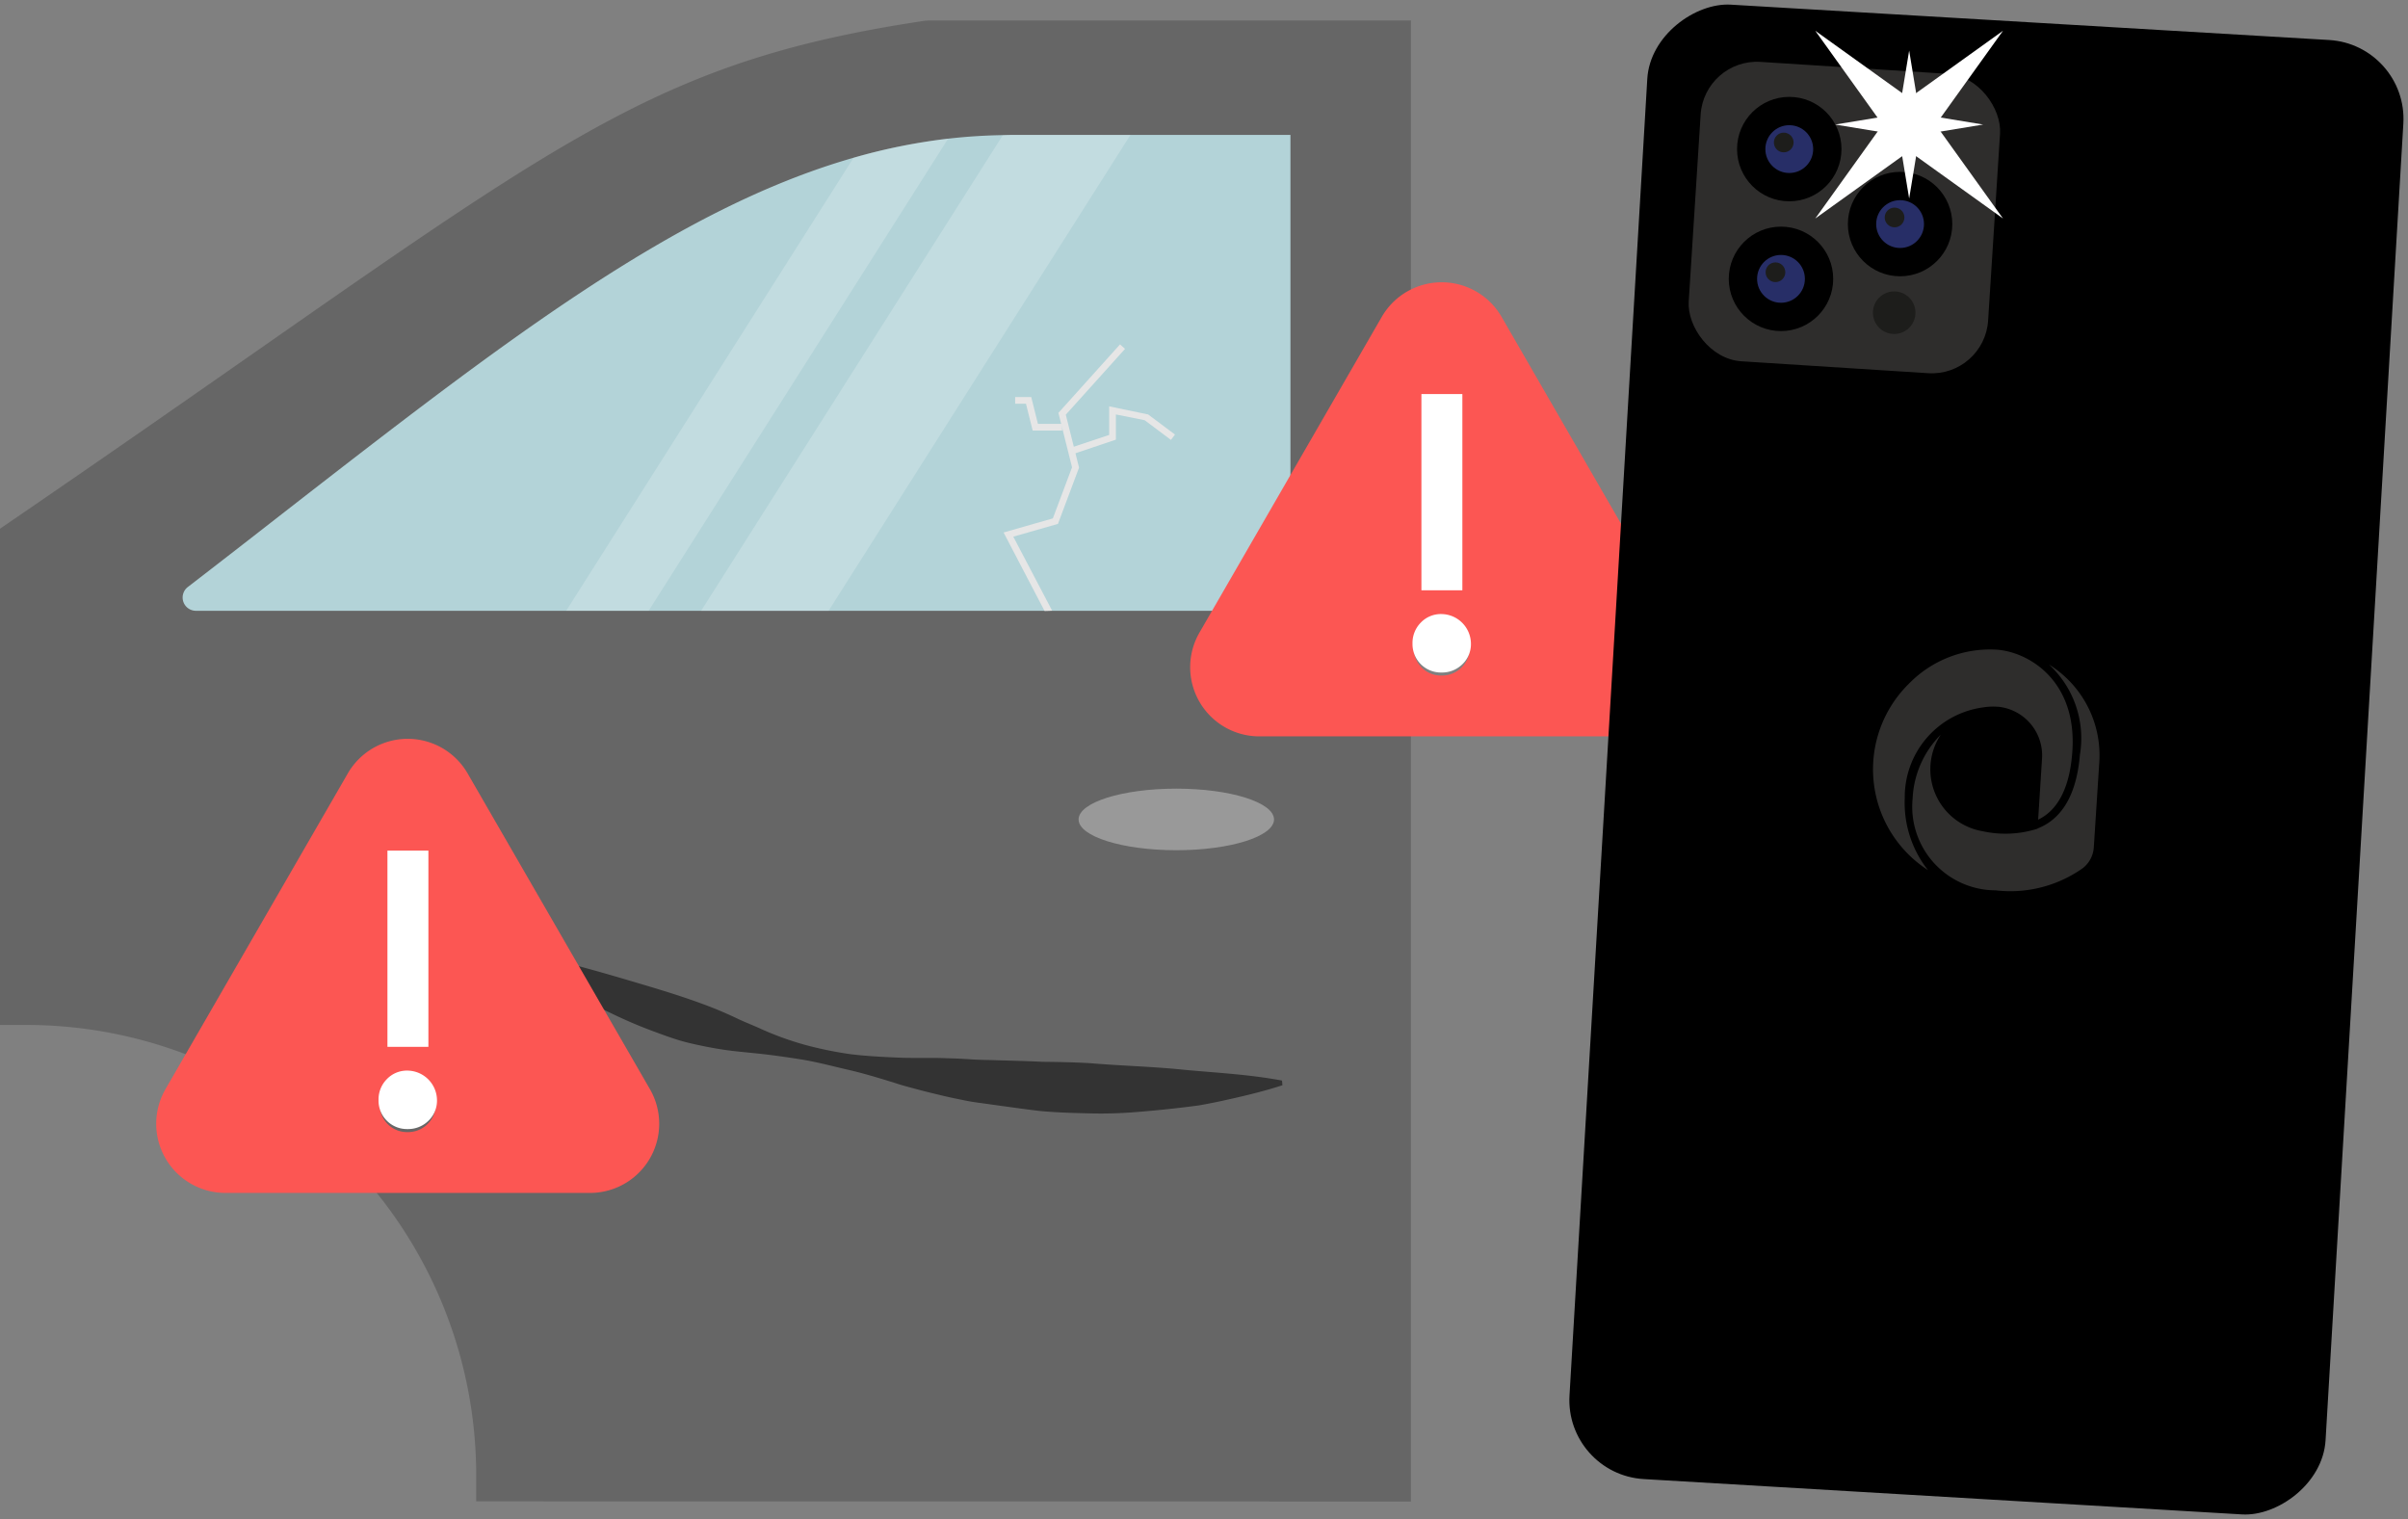
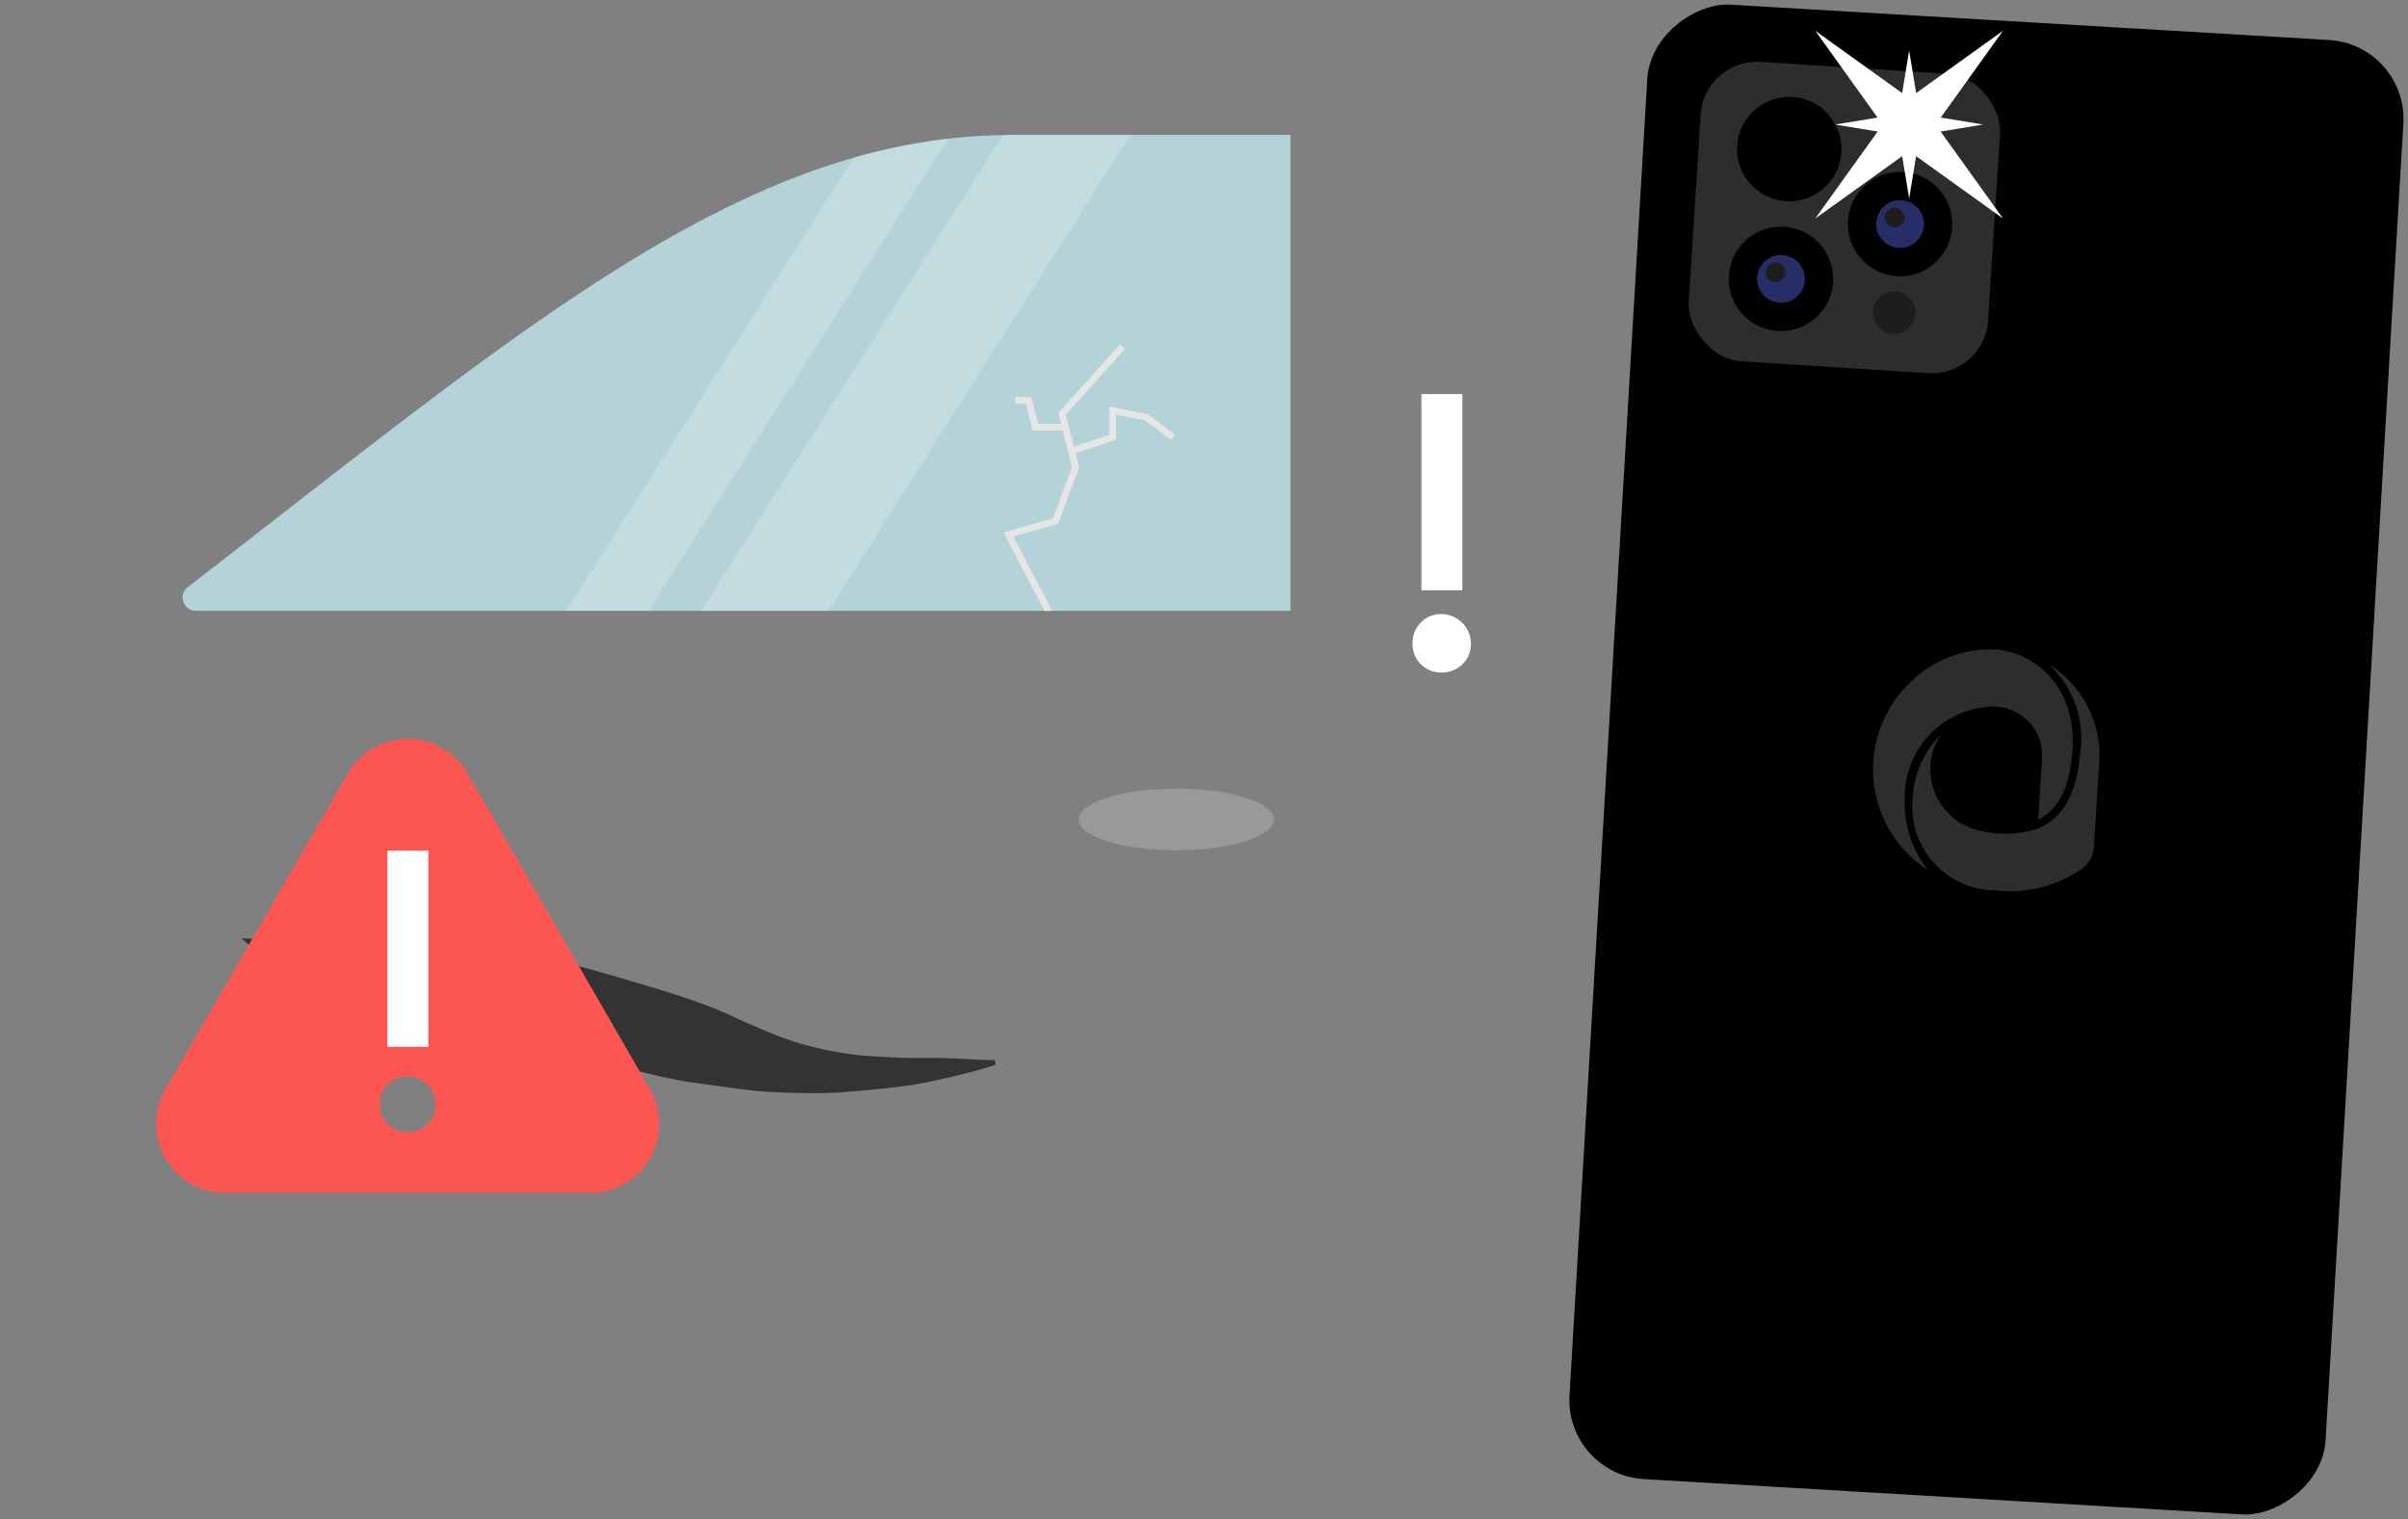
<svg xmlns="http://www.w3.org/2000/svg" width="131.941" height="83.232" viewBox="0 0 131.941 83.232">
  <rect x="0" y="0" width="131.941" height="83.232" fill="#808080" stroke="none" />
  <g id="Groupe_18291" data-name="Groupe 18291" transform="translate(-387.104 -2270.313)">
    <g id="Groupe_6787" data-name="Groupe 6787" transform="translate(387.104 2271.435)">
-       <path id="Tracé_9300" data-name="Tracé 9300" d="M917.69,111.419l-.217.015c-13.613,2.04-18.979,5.789-36.76,18.2-3.819,2.666-8.147,5.687-13.283,9.2l-.632.433v27.188h1.453a24.669,24.669,0,0,1,24.64,24.651v1.453l51.217.009V111.419Z" transform="translate(-866.799 -111.419)" fill="#666" />
      <path id="Tracé_15878" data-name="Tracé 15878" d="M945.933,128.466h-6.515c-.159,0-.316.007-.474.01q-1.515.024-3,.195a32.208,32.208,0,0,0-5.181,1.045c-9.825,2.815-19.27,10.154-31.309,19.509q-2.511,1.962-5.174,4.014a.727.727,0,0,0,.441,1.3H954.7V128.466Z" transform="translate(-883.993 -122.195)" fill="#b3d3d8" />
      <path id="Tracé_15879" data-name="Tracé 15879" d="M966.876,130.066l-15.747,24.823h4.518l16.41-25.868A32.211,32.211,0,0,0,966.876,130.066Z" transform="translate(-920.106 -122.546)" fill="#fff" opacity="0.2" />
      <path id="Tracé_15880" data-name="Tracé 15880" d="M988.234,128.466c-.158,0-.316.007-.474.01l-16.533,26.063h6.983l16.539-26.072Z" transform="translate(-932.81 -122.195)" fill="#fff" opacity="0.2" />
      <path id="Tracé_15881" data-name="Tracé 15881" d="M1018.519,174.271l-2.246-4.3,2.7-.772,1.051-2.8-.746-2.982,3.376-3.752.274.246-3.246,3.606.726,2.9-1.156,3.083-2.447.7,2.129,4.056Z" transform="translate(-961.284 -141.917)" fill="#e6e6e6" />
      <path id="Tracé_15882" data-name="Tracé 15882" d="M1026.458,171.5l-.116-.349,2.082-.694V168.89l2.134.445,1.472,1.1-.221.294-1.438-1.078-1.579-.316v1.38Z" transform="translate(-967.649 -147.748)" fill="#e6e6e6" />
      <path id="Tracé_15883" data-name="Tracé 15883" d="M1020.575,169.339h-1.615l-.368-1.472H1018V167.5h.88l.368,1.472h1.328Z" transform="translate(-962.376 -146.869)" fill="#e6e6e6" />
      <g id="Groupe_6786" data-name="Groupe 6786" transform="translate(65.207 14.341)">
-         <path id="Tracé_9099" data-name="Tracé 9099" d="M1061.118,152.3a3.79,3.79,0,0,0-6.565,0l-9.99,17.3a3.79,3.79,0,0,0,3.283,5.685h19.98a3.79,3.79,0,0,0,3.282-5.685Zm-4.341,4.449h2.14V167h-2.143Zm2.14,14.768a1.507,1.507,0,0,1-1.093.435,1.487,1.487,0,0,1-1.516-1.516,1.506,1.506,0,0,1,.435-1.092,1.449,1.449,0,0,1,1.081-.446,1.559,1.559,0,0,1,1.538,1.538,1.448,1.448,0,0,1-.445,1.08Z" transform="translate(-1044.049 -150.401)" fill="#fc5653" />
        <rect id="Rectangle_3678" data-name="Rectangle 3678" width="2.244" height="10.752" transform="translate(12.676 6.128)" fill="#fff" />
        <path id="Tracé_9100" data-name="Tracé 9100" d="M1078.765,199.823a1.521,1.521,0,0,0-1.134.468,1.579,1.579,0,0,0-.455,1.145,1.557,1.557,0,0,0,1.589,1.59,1.582,1.582,0,0,0,1.146-.456,1.523,1.523,0,0,0,.467-1.134,1.636,1.636,0,0,0-1.613-1.613Z" transform="translate(-1064.988 -181.641)" fill="#fff" />
      </g>
-       <path id="Tracé_15884" data-name="Tracé 15884" d="M945.654,250.542c1.771.386,3.454.849,5.125,1.343s3.332.975,4.952,1.618c.4.163.806.341,1.2.529s.808.351,1.212.529a16.641,16.641,0,0,0,2.48.913,20.442,20.442,0,0,0,2.578.53c.873.105,1.756.148,2.635.185s1.767-.007,2.639.034c.438.008.873.03,1.307.061s.872.029,1.306.045c.87.025,1.74.046,2.606.088.869.009,1.736.025,2.6.075,1.732.148,3.468.183,5.216.369,1.749.16,3.5.248,5.3.583l.023.257c-.861.281-1.734.5-2.612.7-.439.1-.879.2-1.321.284-.221.043-.442.087-.663.124l-.666.085q-1.334.163-2.677.27a23.323,23.323,0,0,1-2.687.077c-.9-.021-1.793-.047-2.685-.132-.891-.106-1.779-.234-2.666-.356-.443-.067-.888-.112-1.328-.2s-.88-.176-1.316-.281-.873-.207-1.307-.324-.867-.226-1.295-.369c-.858-.266-1.713-.528-2.577-.726s-1.721-.432-2.6-.571-1.76-.264-2.658-.349c-.447-.049-.9-.087-1.345-.148s-.89-.139-1.33-.229-.879-.186-1.309-.315-.851-.282-1.271-.438a25.863,25.863,0,0,1-2.479-1.051,18.334,18.334,0,0,1-4.524-2.988Z" transform="translate(-916.565 -199.361)" fill="#333" />
+       <path id="Tracé_15884" data-name="Tracé 15884" d="M945.654,250.542c1.771.386,3.454.849,5.125,1.343s3.332.975,4.952,1.618c.4.163.806.341,1.2.529s.808.351,1.212.529a16.641,16.641,0,0,0,2.48.913,20.442,20.442,0,0,0,2.578.53c.873.105,1.756.148,2.635.185s1.767-.007,2.639.034c.438.008.873.03,1.307.061s.872.029,1.306.045l.023.257c-.861.281-1.734.5-2.612.7-.439.1-.879.2-1.321.284-.221.043-.442.087-.663.124l-.666.085q-1.334.163-2.677.27a23.323,23.323,0,0,1-2.687.077c-.9-.021-1.793-.047-2.685-.132-.891-.106-1.779-.234-2.666-.356-.443-.067-.888-.112-1.328-.2s-.88-.176-1.316-.281-.873-.207-1.307-.324-.867-.226-1.295-.369c-.858-.266-1.713-.528-2.577-.726s-1.721-.432-2.6-.571-1.76-.264-2.658-.349c-.447-.049-.9-.087-1.345-.148s-.89-.139-1.33-.229-.879-.186-1.309-.315-.851-.282-1.271-.438a25.863,25.863,0,0,1-2.479-1.051,18.334,18.334,0,0,1-4.524-2.988Z" transform="translate(-916.565 -199.361)" fill="#333" />
      <g id="Groupe_6786-2" data-name="Groupe 6786" transform="translate(8.553 39.356)">
        <path id="Tracé_9099-2" data-name="Tracé 9099" d="M907.118,220.3a3.79,3.79,0,0,0-6.565,0l-9.99,17.3a3.79,3.79,0,0,0,3.283,5.685h19.979a3.79,3.79,0,0,0,3.283-5.685Zm-4.341,4.449h2.14V235h-2.143Zm2.14,14.768a1.508,1.508,0,0,1-1.093.435,1.487,1.487,0,0,1-1.516-1.516,1.506,1.506,0,0,1,.435-1.092,1.449,1.449,0,0,1,1.081-.446,1.559,1.559,0,0,1,1.538,1.538,1.448,1.448,0,0,1-.445,1.08Z" transform="translate(-890.049 -218.401)" fill="#fc5653" />
        <rect id="Rectangle_3678-2" data-name="Rectangle 3678" width="2.244" height="10.752" transform="translate(12.676 6.128)" fill="#fff" />
-         <path id="Tracé_9100-2" data-name="Tracé 9100" d="M924.765,267.823a1.521,1.521,0,0,0-1.134.468,1.579,1.579,0,0,0-.455,1.145,1.557,1.557,0,0,0,1.59,1.59,1.582,1.582,0,0,0,1.146-.456,1.522,1.522,0,0,0,.467-1.134,1.636,1.636,0,0,0-1.613-1.613Z" transform="translate(-910.988 -249.641)" fill="#fff" />
      </g>
      <ellipse id="Ellipse_857" data-name="Ellipse 857" cx="5.354" cy="1.687" rx="5.354" ry="1.687" transform="translate(59.099 42.089)" fill="#999" />
    </g>
    <g id="Groupe_17310" data-name="Groupe 17310" transform="translate(472.846 2270.313)">
      <g id="Groupe_17308" data-name="Groupe 17308" transform="translate(0 0)">
        <rect id="Rectangle_11264" data-name="Rectangle 11264" width="80.926" height="41.499" rx="4.331" transform="translate(0 80.785) rotate(-86.619)" />
        <g id="Groupe_17302" data-name="Groupe 17302" transform="translate(16.888 35.583)">
          <path id="Tracé_76683" data-name="Tracé 76683" d="M870.643,289.784a6.2,6.2,0,0,0-4.782,1.866,6.573,6.573,0,0,0,1.044,10.213,5.94,5.94,0,0,1-1.272-3.936,4.957,4.957,0,0,1,4.309-4.981,3.422,3.422,0,0,1,.75-.035c.06,0,.12.008.181.016a2.681,2.681,0,0,1,2.28,2.846l-.212,3.327c1.119-.536,1.753-1.827,1.877-3.784.245-3.843-2.4-5.419-4.176-5.533" transform="translate(-863.896 -289.772)" fill="#2e2d2c" />
          <path id="Tracé_76684" data-name="Tracé 76684" d="M874.721,295.322c-.206,2.558-1.235,3.641-2.321,4.064v.012a5.8,5.8,0,0,1-3.011.139,3.439,3.439,0,0,1-2.291-5.293,5.3,5.3,0,0,0-1.546,3.513,4.581,4.581,0,0,0,4.55,5.019,6.868,6.868,0,0,0,4.785-1.223,1.574,1.574,0,0,0,.593-1.129l.3-4.647a5.848,5.848,0,0,0-2.757-5.373,5.492,5.492,0,0,1,1.7,4.918" transform="translate(-863.385 -289.576)" fill="#2e2d2c" />
        </g>
        <g id="Groupe_17307" data-name="Groupe 17307" transform="translate(6.591 3.194)">
          <rect id="Rectangle_11265" data-name="Rectangle 11265" width="16.438" height="16.438" rx="3.088" transform="translate(1.047 0) rotate(3.651)" fill="#2e2d2c" />
          <g id="Groupe_17306" data-name="Groupe 17306" transform="translate(2.391 2.114)">
            <g id="Groupe_17303" data-name="Groupe 17303" transform="translate(0.454)">
              <circle id="Ellipse_1032" data-name="Ellipse 1032" cx="2.861" cy="2.861" r="2.861" />
-               <circle id="Ellipse_1033" data-name="Ellipse 1033" cx="1.31" cy="1.31" r="1.31" transform="translate(1.551 1.551)" fill="#272e67" />
-               <circle id="Ellipse_1034" data-name="Ellipse 1034" cx="0.54" cy="0.54" r="0.54" transform="translate(2.018 1.959)" fill="#1d1d1b" />
            </g>
            <g id="Groupe_17304" data-name="Groupe 17304" transform="translate(0 7.11)">
              <circle id="Ellipse_1035" data-name="Ellipse 1035" cx="2.861" cy="2.861" r="2.861" />
              <circle id="Ellipse_1036" data-name="Ellipse 1036" cx="1.31" cy="1.31" r="1.31" transform="translate(1.551 1.551)" fill="#272e67" />
              <circle id="Ellipse_1037" data-name="Ellipse 1037" cx="0.54" cy="0.54" r="0.54" transform="translate(2.018 1.959)" fill="#1d1d1b" />
            </g>
            <g id="Groupe_17305" data-name="Groupe 17305" transform="translate(6.526 4.108)">
              <circle id="Ellipse_1038" data-name="Ellipse 1038" cx="2.861" cy="2.861" r="2.861" />
              <circle id="Ellipse_1039" data-name="Ellipse 1039" cx="1.31" cy="1.31" r="1.31" transform="translate(1.551 1.551)" fill="#272e67" />
              <circle id="Ellipse_1040" data-name="Ellipse 1040" cx="0.54" cy="0.54" r="0.54" transform="translate(2.018 1.959)" fill="#1d1d1b" />
            </g>
          </g>
          <circle id="Ellipse_1041" data-name="Ellipse 1041" cx="1.166" cy="1.166" r="1.166" transform="translate(10.924 2.835)" fill="#a1a1a1" />
          <circle id="Ellipse_1042" data-name="Ellipse 1042" cx="1.166" cy="1.166" r="1.166" transform="translate(10.289 12.773)" fill="#1d1d1b" />
        </g>
      </g>
      <g id="Groupe_17309" data-name="Groupe 17309" transform="translate(13.722 1.686)">
        <path id="Tracé_76685" data-name="Tracé 76685" d="M866.621,267.581l5.143-3.689-3.689,5.143,3.689,5.143-5.143-3.689-5.143,3.689,3.689-5.143-3.689-5.143Z" transform="translate(-861.478 -263.892)" fill="#fff" />
        <path id="Tracé_76686" data-name="Tracé 76686" d="M865.791,268.2l.573-3.481.573,3.481,3.481.573-3.481.573-.573,3.481-.573-3.481-3.481-.573Z" transform="translate(-861.22 -263.635)" fill="#fff" />
      </g>
    </g>
  </g>
</svg>